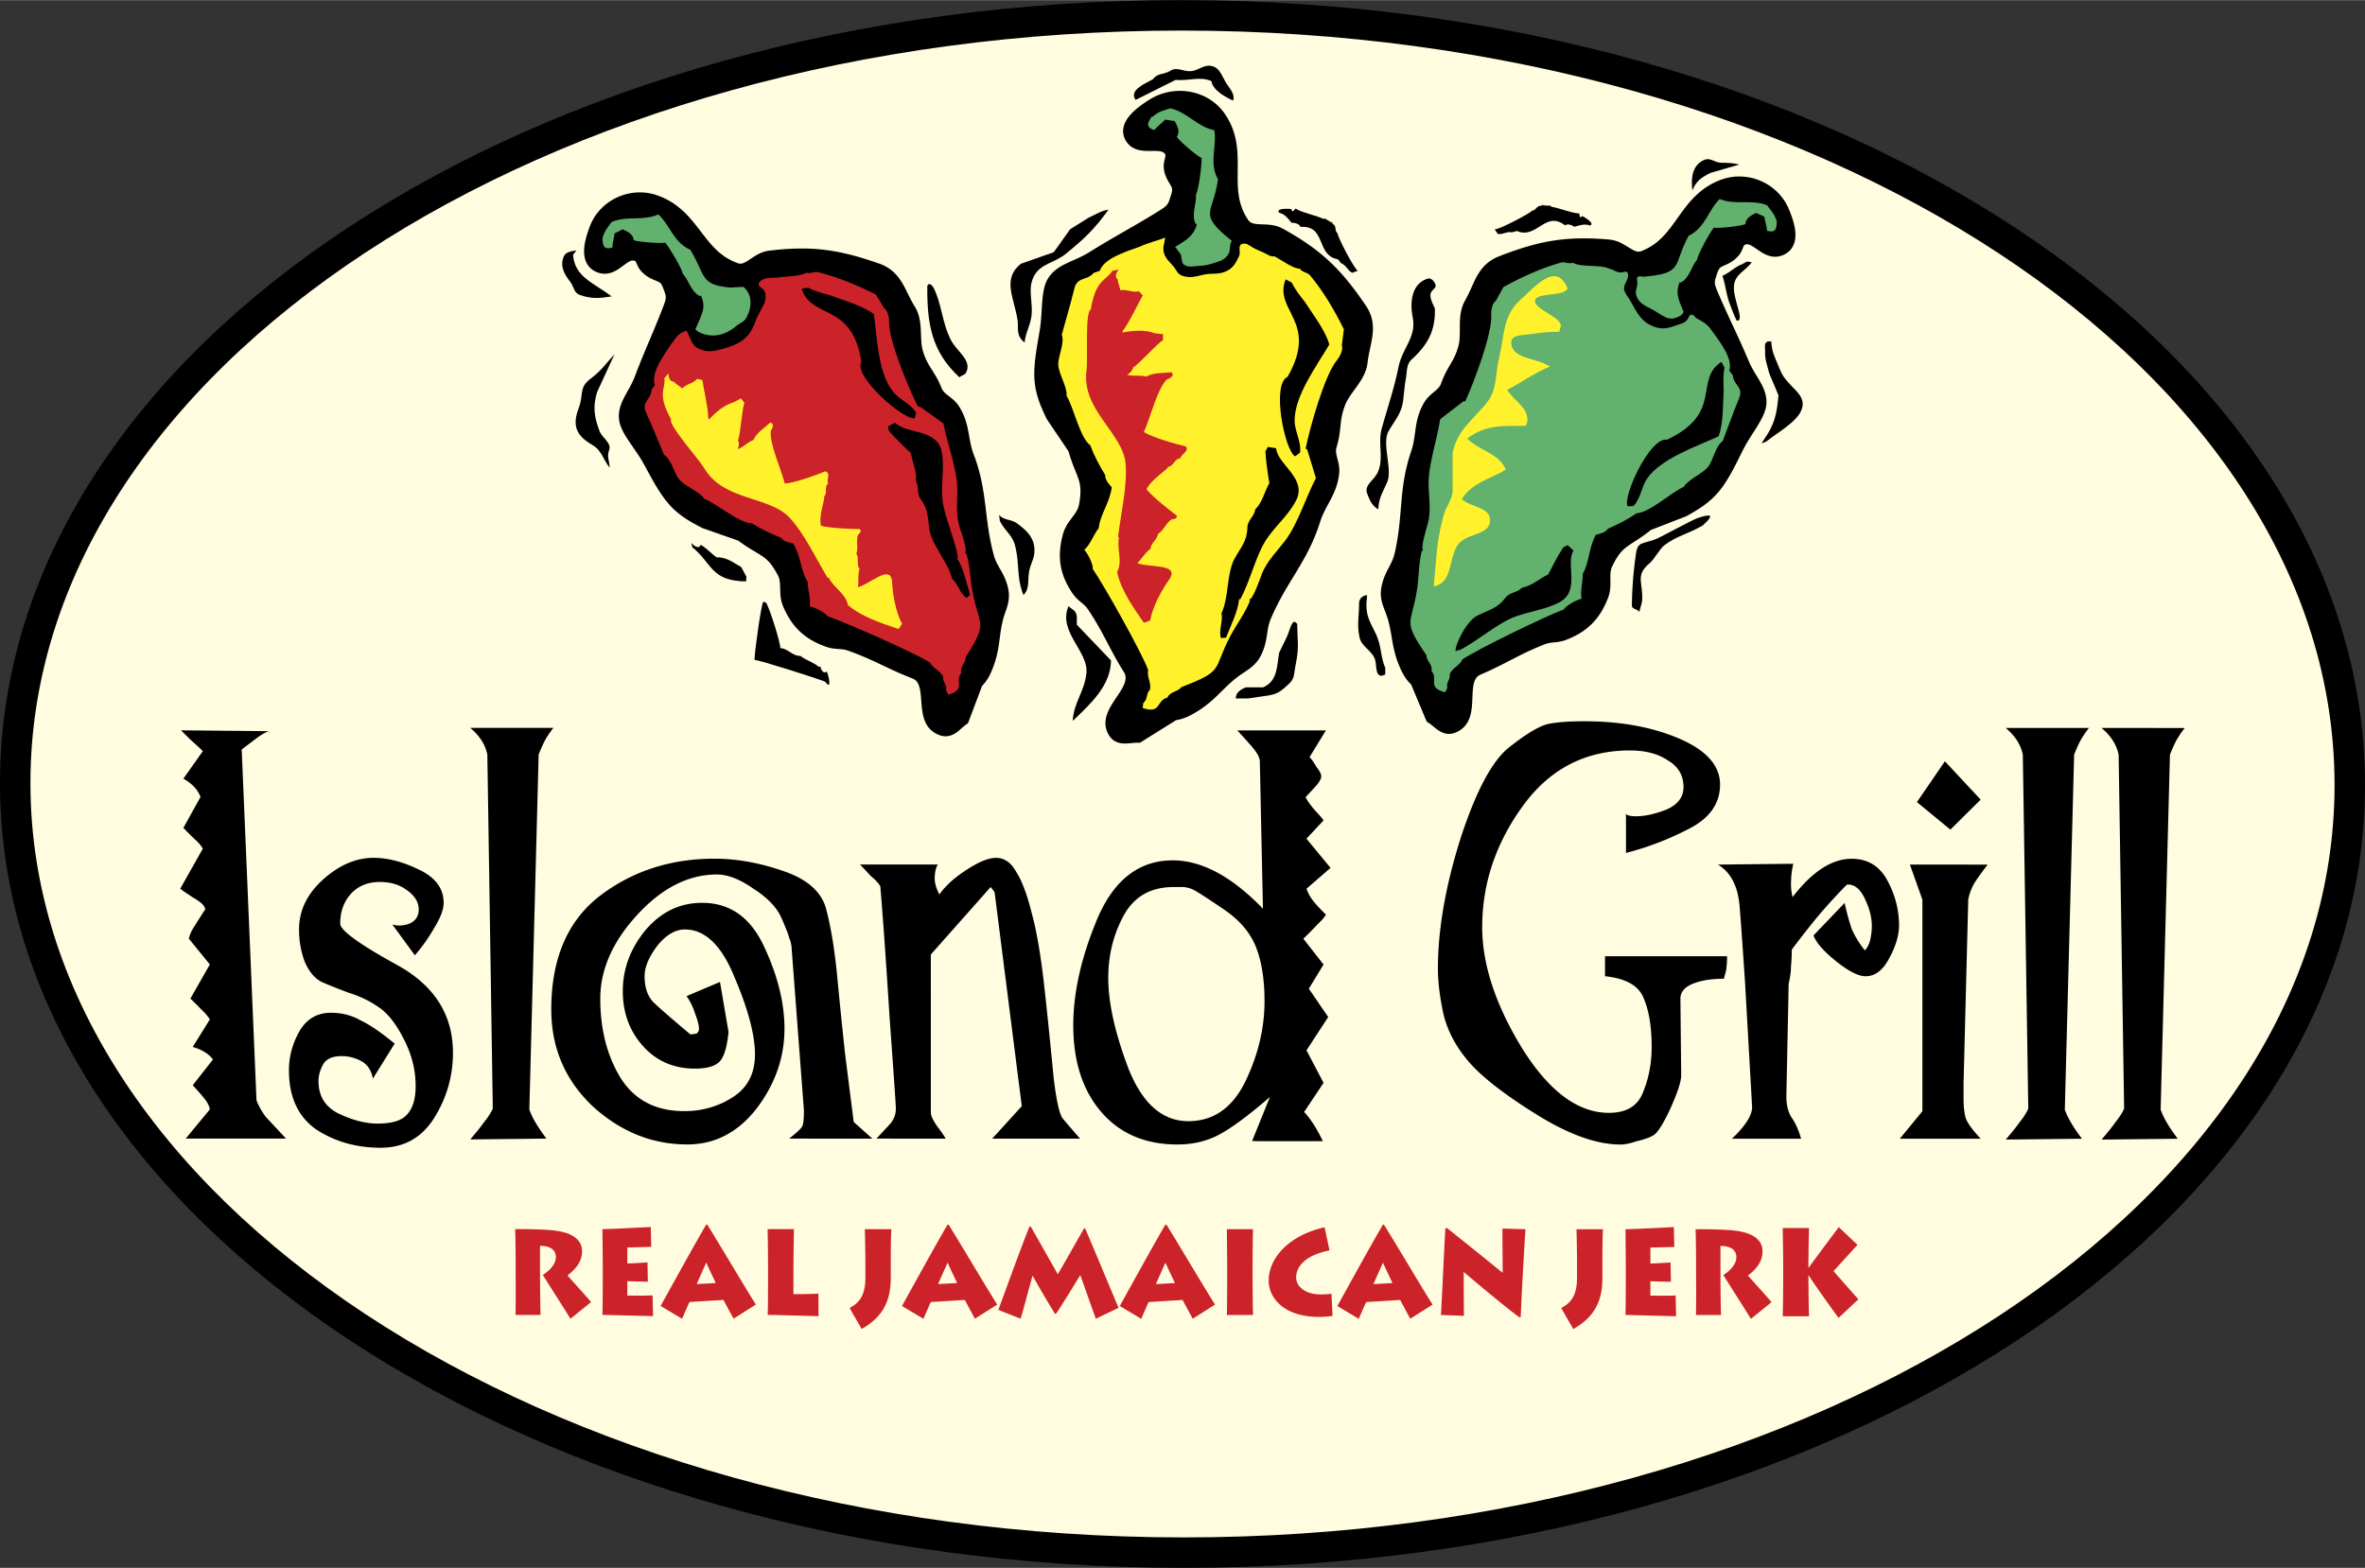
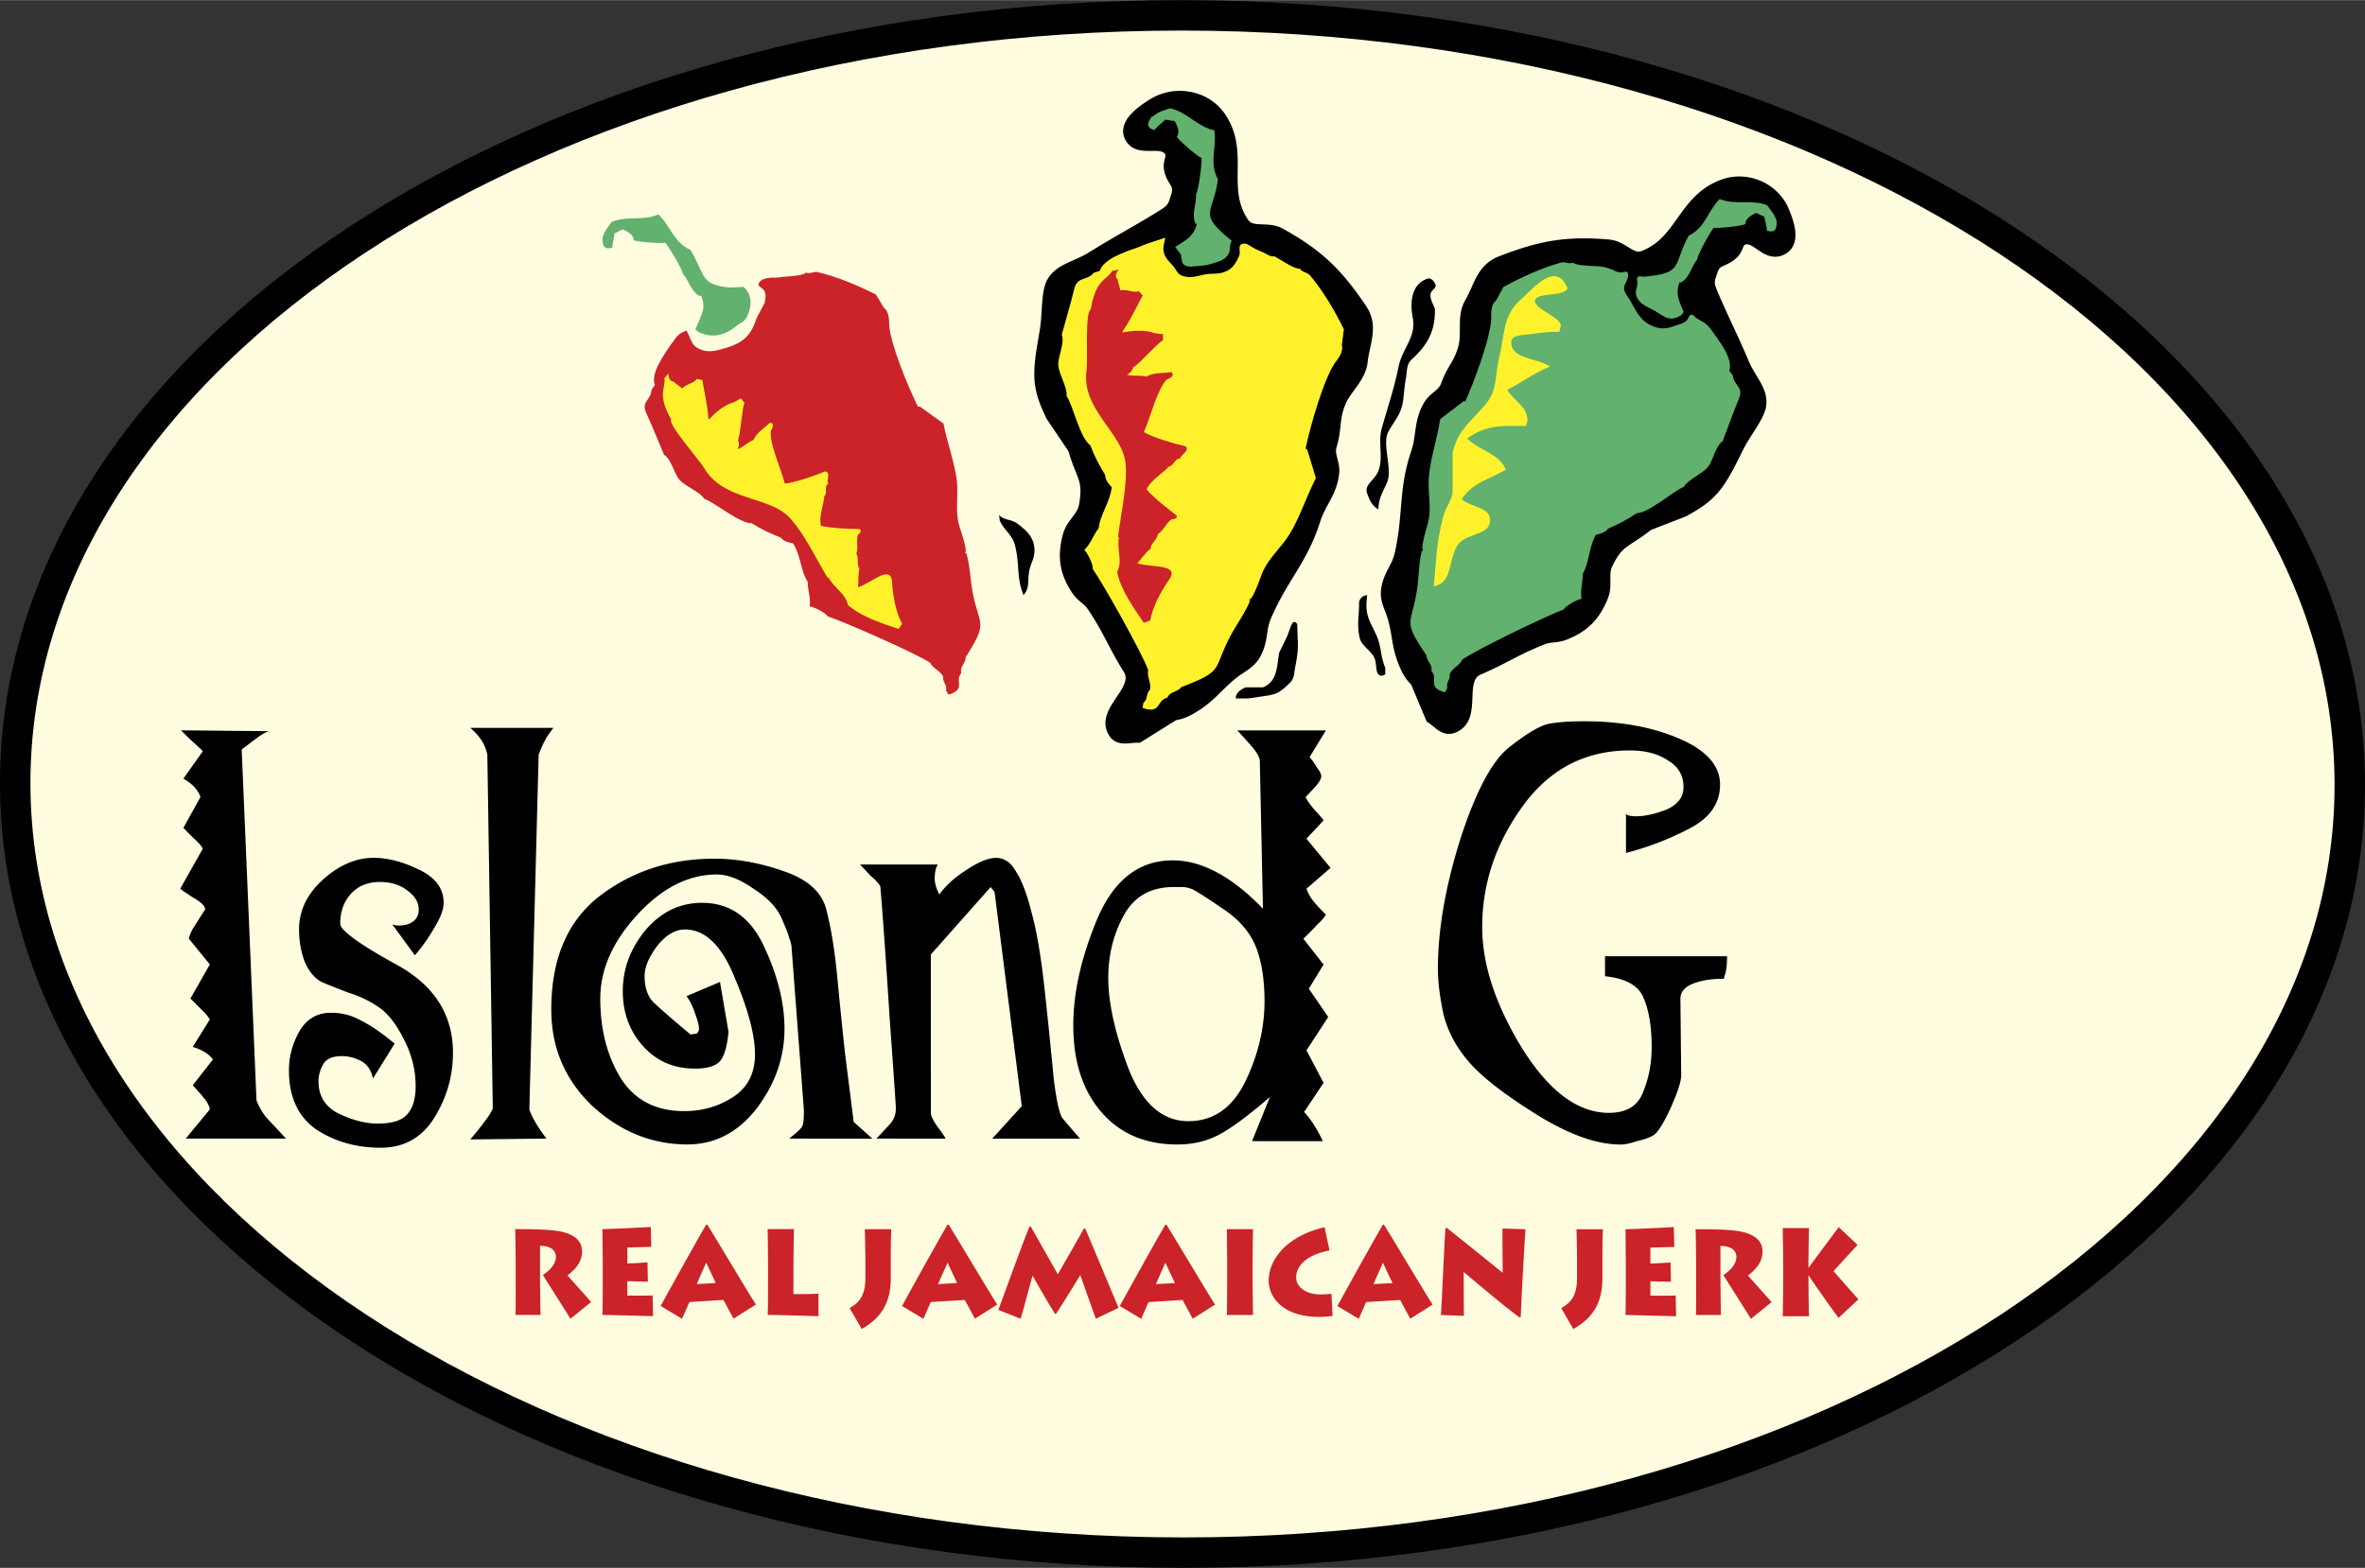
<svg xmlns="http://www.w3.org/2000/svg" width="2500" height="1658" viewBox="0 0 543.961 360.688">
  <rect x="0" y="0" width="543.961" height="360.688" fill="#333333" stroke="none" />
  <path d="M271.871 3.5c148.281.078 268.527 79.314 268.59 176.984.061 97.67-120.09 176.779-268.371 176.703C123.809 357.113 3.562 277.873 3.5 180.203 3.439 82.535 123.596 3.424 271.871 3.5z" fill="#fffcdf" stroke="#000" stroke-width="7" stroke-miterlimit="3.864" />
  <g fill-rule="evenodd" clip-rule="evenodd">
    <path d="M298.359 143.514l.102 3.154c.162 2.582-.025 4.061-.525 6.598-.322 1.6-.16 2.809-1.381 3.945-1.961 1.818-2.641 2.467-5.43 2.857-1.619.225-2.518.398-4.137.598h-2.756c-.002-1.311 1.059-2.051 2.332-2.564h3.932c3.314-1.379 3.141-4.613 3.725-7.99l1.672-3.424c.949-2.018 1.271-4.729 2.466-3.174zM238.967 92.205c-.527-1.516-.938-3.199-1.041-5.074-.115-2.025.104-4.189.398-6.213.289-1.998.668-3.926.912-5.564.27-1.863.32-3.9.469-5.764.148-1.85.385-3.867 1.215-5.332 1.084-1.914 2.787-2.936 4.471-3.746 1.561-.744 3.373-1.406 5.203-2.555 5.744-3.584 10.537-6.064 16.268-9.656 1.105-.688 1.484-1.08 1.721-1.459.129-.205.244-.455.381-.834.146-.418.295-.9.48-1.484.297-1.002.104-1.42-.244-2.023-.264-.457-.564-.92-.834-1.473a7.37 7.37 0 0 1-.682-2.357c-.064-.559 0-1.061.076-1.471.064-.348.154-.688.232-1.016.115-.52.064-.637-.014-.764-.23-.328-.52-.508-.996-.617a4.893 4.893 0 0 0-.932-.109c-.391-.02-.797-.014-1.195-.006-.461 0-.924.006-1.375-.014a8.379 8.379 0 0 1-1.49-.186c-1.066-.238-2.119-.777-2.877-1.896-1.498-2.217-.631-4.389.648-5.949 1.252-1.523 3.141-2.826 4.656-3.777 5.764-3.605 13.596-2.215 17.373 3.4 1.504 2.223 2.236 4.453 2.584 6.643.34 2.102.32 4.209.301 6.311-.045 4.086-.051 7.703 2.385 11.307.508.758 1.195.957 2.646 1.035.797.037 1.619.045 2.447.141.914.109 1.922.336 2.898.869 8.982 4.967 13.543 9.477 19.158 17.797 1.568 2.334 1.736 4.582 1.467 6.754-.232 1.947-.861 3.977-1.125 6.256-.238 2.197-1.395 3.984-2.461 5.488-.525.732-1.072 1.465-1.574 2.215-.48.721-.873 1.408-1.148 2.121-.707 1.863-.881 3.135-1.021 4.498-.078.732-.148 1.465-.277 2.287-.127.848-.32 1.773-.654 2.877-.225.785-.109 1.453.141 2.416.129.533.283 1.066.379 1.625.109.623.162 1.305.072 2.07-.27 2.479-1.119 4.322-2.006 6.014-.424.809-.873 1.605-1.297 2.459-.41.816-.783 1.664-1.086 2.623-1.432 4.566-3.334 7.953-5.318 11.242-.977 1.619-1.986 3.232-2.988 4.98a60.378 60.378 0 0 0-2.877 5.689 10.467 10.467 0 0 0-.656 1.928c-.154.654-.244 1.297-.34 1.934-.213 1.361-.449 2.91-1.305 4.684-.738 1.561-1.734 2.525-2.801 3.322-.924.688-1.965 1.277-3.084 2.164-1.689 1.369-2.865 2.609-4.086 3.797-1.285 1.254-2.666 2.5-4.676 3.76-1.697 1.053-2.955 1.721-4.986 2.086l-8.312 5.197-.463-.006c-1.01-.014-2.043.186-2.955.18-1.17 0-2.615-.283-3.572-1.697-1.131-1.682-1.119-3.379-.611-4.914.244-.746.598-1.453.982-2.107.373-.629.797-1.266 1.221-1.902.85-1.258 1.543-2.318 1.889-3.334.322-.926.309-1.695-.18-2.486-3.469-5.531-4.633-9.039-8.287-14.457-.418-.623-.881-1.021-1.498-1.537-.34-.281-.674-.57-1.008-.893a8.715 8.715 0 0 1-1.055-1.266c-3.006-4.451-3.533-8.584-2.158-13.613a8.866 8.866 0 0 1 1.014-2.256c.373-.598.797-1.143 1.209-1.695.77-1.021 1.297-1.826 1.477-2.879.527-2.936.334-4.375-.129-5.795-.553-1.664-1.439-3.348-2.312-6.418l-5.012-7.428c-.631-1.338-1.262-2.674-1.775-4.147z" />
    <path d="M283.322 55.383c-.656.963-.193 1.883-.713 2.91-.83 1.639-2.346 1.818-4.139 2.41-1.291.43-2.1.354-3.457.508-1.227.141-2.498.236-3.076-.832l-.334-1.863c-.496-.693-.811-1.041-1.311-1.734 1.754-1.195 4.277-2.189 4.984-5.266l-.32-.123c-.977-2.164.27-4.439.121-6.662.656-1.156 1.375-7.094 1.291-8.41-.951-.354-5.191-3.984-5.691-4.865.822-1.209.107-2.5-.49-3.631l-2.178-.34c-.893.938-1.586 1.311-2.523 2.41-2.088-.695-1.543-1.762-.516-3.174l.104.146c1.271-1.221 2.447-1.451 4.074-1.984 3.873.818 6.256 4.287 10.145 5.039.654 3.854-1.291 7.484.848 11.301-1.073 8.062-4.87 7.697 3.181 14.16z" fill="#62b16e" />
    <path d="M293.512 59.148c1.863 1.061 4.033 2.643 5.473 2.643.508.854 1.709.789 2.346 1.547 3.059 3.67 5.693 8.135 7.768 12.4l-.475 3.707c.41.906-.482 2.629-1.08 3.334-2.902 3.438-6.32 15.793-7.246 20.398.418.129.449.488.449.477l1.922 6.322c-2.293 4.342-4.168 10.555-7.047 14.34-1.939 2.555-4.381 4.906-5.48 7.951-.404 1.105-1.689 4.717-2.461 5.436l-.391.258.238.174c-1.066 2.762-3.084 5.436-4.484 8.068-4.229 7.947-1.209 7.992-11.307 11.84-.816 1.137-2.648 1.008-3.207 2.416-2.66.654-1.355 3.854-5.725 2.396l.18-1.209c1.041-.688.578-2.139 1.479-2.936.463-1.574-.746-3.008-.373-4.588-1.414-3.926-10.279-19.717-12.734-23.219.115-1.105-1.189-3.652-1.959-4.436 1.51-1.412 2.068-3.416 3.32-5.01.309-3.146 2.562-5.826 2.988-9.398-.631-.682-1.613-1.787-1.484-2.77-1.434-2.352-2.494-4.324-3.445-6.867-2.389-1.699-3.932-9.043-5.461-11.375.205-2.055-1.76-4.908-1.902-7.105-.115-1.979 1.523-4.922.803-6.99.926-3.457 2.057-7.105 2.871-10.537.695-2.904 2.918-1.791 4.484-3.68l1.389-.461c.867-2.725 5.576-4.299 9.084-5.52.617-.309 1.189-.469 1.818-.732l4.145-1.375c-.199 1.459-.713 2.352-.219 3.738.475 1.318 1.266 1.826 2.158 2.924.693.867.9 1.734 1.973 2.102 1.832.625 3.084.156 4.992-.262 1.748-.393 2.891.006 4.574-.559 1.939-.643 2.697-1.934 3.52-3.732.451-1.004-.41-2.404.682-2.764.918-.309 1.605.295 2.391.783.924.547 1.541.721 2.537 1.189.932.438 1.49.977 2.512.881l.384.201z" fill="#fff22d" />
    <path d="M255.818 62.287l1.49-.314c-.488.572-1.061 1.689-.25 2.248.082.881.469 1.684.643 2.545 1.426-.354 2.826.637 4.246.205l.893.957c-1.516 2.705-2.742 5.57-4.561 8.121l-.154.432c2.467-.469 5.113-.707 7.518.16l1.861.219-.018 1.439c-.676 0-5.404 5.389-6.906 6.238-.053.719-.74 1.316-1.35 1.645 1.414.443 2.969.012 4.4.436 1.754-1.008 3.842-.744 5.783-1.014.918.744-.424 1.484-1.086 1.695-2.312 2.512-3.701 8.725-5.23 12.061 1.736 1.182 7.428 2.826 9.611 3.303.959 1.131-1.129 1.771-1.246 2.781-1.367.006-1.445 1.773-2.762 1.908-.359.873-3.971 2.885-4.998 5.223 1.914 2.133 4.6 4.221 6.945 6.02.16.648-.611.867-1.125.836-1.4.842-1.799 2.557-3.199 3.398-.146 1.336-1.639 2.057-1.709 3.412-1.24.842-1.965 2.281-3.045 3.295 2.75 1.092 9.99.008 7.324 3.797-1.844 2.635-3.822 6.311-4.342 9.406l-1.465.514c-2.404-3.508-5.256-7.451-6.143-11.699 1.342-2.467-.129-5.256.424-7.844l-.207-.303c.631-5.121 2.158-11.596 1.734-16.711-.584-7.137-10.279-12.465-8.977-21.602.316-2.172-.41-13.543.971-13.902 1.1-7.098 3.676-6.657 4.93-8.905z" fill="#cc2229" />
-     <path d="M297 48.047c.018.078.211.631.365.527l.682-.654c.5.699 5.217 1.76 6.379 2.434l.238-.146 1.574.943c.398.025.418-.09.211.303 1.094.424.398 1.574 1.195 2.191-.045.693 3.727 8.068 4.652 8.602l-1.252.488c-1.086-.475-1.408-1.793-2.551-2.184l-.771-.926c-5.146-.912-2.564-7.877-8.635-7.453-.193-.764-1.35-.957-2.043-.969-.758-.959-1.582-2.031-2.873-2.307-.788-1.166 2.591-.855 2.829-.849zM297.121 64.977c.76 1.607 1.863 3.027 2.982 4.42 1.83 2.834 4.832 6.721 5.641 9.838-2.961 5.023-8.037 11.846-7.973 17.578.033 2.506 1.594 4.74 1.248 7.305l-1.125.842c-2.436-1.355-5.494-16.662-1.748-18.285 7.311-12.779-3.316-15.158-.445-22.424l1.42.726zM293.514 103.086c.281 3.748 7.246 6.941 4.574 12.062-2.158 4.145-5.795 6.506-7.902 10.836-1.863 3.822-2.98 8.32-4.914 11.861l-.264-.053c-.244 2.775-1.965 6.213-3.012 8.873l-1.176.104c-.566-1.902.533-3.771.121-5.674 1.773-3.855 1.15-9.199 3.02-12.605 1.465-2.672 2.865-3.965 2.947-7.184.039-1.701 1.645-2.551 1.787-4.117 1.695-1.658 2.127-4.094 3.264-6.072-.393-2.428-.771-4.857-.906-7.311l.545-1.016 1.916.296zM247.688 143.719l7.857 8.207c-.102 5.725-4.521 9.811-8.814 13.908.219-4.246 2.75-6.816 3.148-11.025.514-5.012-6.682-9.547-4.088-15.426.406.598 1.086.738 1.492 1.336.668.996.281 1.947.405 3zM254.963 48.217c-3.432 4.658-5.281 6.424-9.83 10.156-2.602 2.102-5.691 2.209-7.26 5.023-1.779 3.227.027 6.438-.758 9.99-.475 2.135-1.246 3.297-1.451 5.398-.385-.373-.617-.502-.912-.932-.963-1.434-.449-2.77-.732-4.439-.9-5.211-3.482-9.342.783-12.76l7.543-2.648c1.529-2.043 2.312-3.283 3.783-5.287l4.271-2.672c1.748-.755 2.75-1.579 4.563-1.829zM261.193 22.955l9.207-4.607c3.02.291 5.455-.885 8.197.254.277 1.592 1.947 3.096 5.018 4.516.477-1.387-.578-2.537-1.412-3.777-1.195-1.773-1.543-3.867-3.695-4.221-1.74-.277-2.756 1.041-4.549 1.213-1.793.168-3.193-1.068-4.734-.104-1.49.932-3.02.508-4.021 1.953-2.108 1.175-5.552 2.531-4.011 4.773z" />
    <g>
-       <path d="M157.703 119.271c-1.318-.867-2.654-1.939-3.867-3.328-1.305-1.502-2.436-3.283-3.426-4.992-.971-1.684-1.838-3.365-2.627-4.748-.895-1.566-2.076-3.146-3.064-4.645-1.004-1.484-2.045-3.193-2.295-4.82-.328-2.127.385-3.885 1.195-5.445.738-1.428 1.729-2.93 2.434-4.812 2.236-5.912 4.408-10.453 6.643-16.365.424-1.123.469-1.6.424-1.973-.018-.205-.076-.449-.191-.809-.135-.398-.309-.842-.514-1.389-.348-.867-.695-1.039-1.285-1.291-.477-.205-.99-.391-1.529-.668a7.668 7.668 0 0 1-1.979-1.465 5.021 5.021 0 0 1-.861-1.207c-.154-.303-.283-.617-.424-.906a2.126 2.126 0 0 0-.238-.398c-.303-.104-.693-.168-1.086 0-.219.09-.457.225-.738.412-.303.205-.611.43-.906.648-.354.264-.707.52-1.066.756-.373.25-.811.5-1.285.707-.99.418-2.172.604-3.482.146-2.582-.904-3.238-3.154-3.186-5.088.037-1.889.719-3.957 1.309-5.525 2.275-6.033 9.193-9.365 15.549-7.143 2.492.881 4.406 2.191 6 3.682 1.523 1.426 2.775 3.053 4.021 4.678 2.404 3.141 4.523 5.848 8.469 7.23.732.262 1.297.09 2.441-.65.629-.416 1.271-.873 1.965-1.258.771-.432 1.703-.83 2.803-.965 9.855-1.186 16.061-.268 25.338 2.982 2.646.926 4.15 2.596 5.256 4.424.977 1.619 1.709 3.514 2.873 5.396 1.162 1.855 1.342 3.9 1.426 5.641.045.848.059 1.709.121 2.557.064.803.174 1.535.387 2.211.559 1.785 1.182 2.832 1.875 3.945.387.604.771 1.207 1.164 1.9.41.727.816 1.549 1.227 2.584.277.674.727 1.092 1.484 1.682.43.336.867.67 1.279 1.041.463.424.924.926 1.322 1.582 1.293 2.074 1.748 3.977 2.082 5.762.16.848.297 1.703.477 2.59.18.848.398 1.689.732 2.57 1.645 4.297 2.209 7.953 2.66 11.564.225 1.773.418 3.564.699 5.447a54.643 54.643 0 0 0 1.195 5.912c.162.66.381 1.246.637 1.793.277.586.584 1.119.887 1.658.656 1.156 1.408 2.486 1.824 4.344.373 1.639.193 2.961-.154 4.182-.295 1.035-.744 2.057-1.059 3.354-.469 1.967-.623 3.561-.842 5.135-.244 1.727-.564 3.43-1.342 5.496-.662 1.742-1.234 2.963-2.57 4.383l-3.244 8.584-.412.289c-.77.553-1.438 1.271-2.145 1.779-.912.662-2.262 1.291-3.932.699-1.934-.674-2.982-2.035-3.521-3.527-.27-.719-.418-1.471-.514-2.189-.104-.695-.154-1.414-.213-2.141-.109-1.432-.205-2.596-.533-3.539-.295-.842-.732-1.363-1.504-1.67-5.949-2.303-8.924-4.334-14.943-6.441-.654-.23-1.221-.275-1.998-.326-.43-.033-.867-.064-1.316-.129a8.836 8.836 0 0 1-1.607-.393c-5.004-1.756-7.914-4.66-9.887-9.305a8.25 8.25 0 0 1-.586-2.332c-.076-.668-.076-1.324-.096-1.979-.02-1.209-.096-2.068-.572-2.924-1.33-2.506-2.318-3.469-3.488-4.271-1.406-.971-3.09-1.754-5.57-3.605l-8.236-2.887c-1.302-.679-2.588-1.355-3.865-2.197z" />
      <path d="M178.734 63.842c2.127-.381 5.416-.219 6.701-1.15.9.373 1.779-.34 2.711-.107 4.523 1.105 9.193 3.051 13.326 5.152l1.85 3.09c.855.463 1.201 2.275 1.17 3.143-.168 4.227 4.6 15.543 6.643 19.564.398-.129.637.123.631.115l5.236 3.76c.842 4.588 3.115 10.355 3.18 14.834.053 3.027-.41 6.168.566 9.098.359 1.066 1.529 4.537 1.375 5.506l-.154.412.289.006c.828 2.691.893 5.848 1.395 8.635 1.518 8.398 3.85 6.76-1.555 15.285.053 1.322-1.412 2.236-1.002 3.617-1.637 1.965 1.26 3.688-2.936 4.998l-.584-1.021c.385-1.105-.836-1.953-.631-3.059-.578-1.457-2.357-1.883-3.02-3.295-3.418-2.211-19.596-9.35-23.566-10.662-.57-.904-3.084-2.125-4.137-2.293.309-1.914-.463-3.752-.457-5.66-1.645-2.572-1.521-5.867-3.334-8.822-.887-.174-2.293-.471-2.775-1.293-2.506-1.002-4.49-1.914-6.734-3.334-2.832.033-8.396-4.715-10.947-5.648-1.072-1.684-4.279-2.77-5.691-4.369-1.273-1.445-1.773-4.594-3.561-5.775-1.361-3.143-2.672-6.555-4.1-9.625-1.201-2.596 1.156-2.975 1.229-5.287l.777-1.119c-1.055-2.787 2.195-7.055 4.129-9.984l-.172.482c.797-1.504 1.645-2.473 3.314-2.994.963 1.625 1.002 3.271 2.762 4.125 2.057 1.016 3.727.586 5.932-.043 2.955-.861 5.004-1.844 6.43-4.523.502-.957.682-1.561 1.066-2.57l1.787-3.379c.18-1.066.436-1.914-.129-2.84-.412-.668-1.6-.969-1.209-1.701.682-1.289 2.725-1.297 4.195-1.269z" fill="#cc2229" />
      <path d="M167.947 66.129l3.059-.162c2.096 1.857 1.979 4.619.676 7.08-.547 1.029-1.504 1.209-2.391 1.973-2.506 2.102-5.531 2.832-8.506 1.373-.34-.166-.514-.391-.842-.598.668-1.709 1.252-2.711 1.748-4.459a5.458 5.458 0 0 0-.463-3.354l-.322.078c-2.029-1.111-2.441-3.535-3.881-5.146-.191-1.246-3.186-6.168-4.035-7.125-.938.256-6.334-.168-7.24-.566-.096-1.367-1.406-1.965-2.537-2.492l-1.863.943c-.129 1.207-.438 1.881-.488 3.236-2.012.625-2.236-.494-2.293-2.139.41-1.58 1.176-2.402 2.088-3.713 3.443-1.516 7.33-.186 10.748-1.766 2.795 2.57 3.475 6.418 7.389 8.146 3.602 6.093 2.19 8.019 9.153 8.691z" fill="#62b16e" />
      <path d="M152.812 86.961l.951-1.059c-.025.699.205 1.875 1.156 1.85.592.623 1.361 1.027 2.004 1.588.875-1.061 2.539-1.08 3.367-2.199l1.246.232c.457 2.91 1.234 5.77 1.369 8.719l.135.418c1.605-1.727 3.482-3.365 5.834-4.041l1.547-.859.842 1.104c-.514.381-.898 7.1-1.541 8.584.398.578.225 1.414-.045 2.006 1.342-.451 2.268-1.639 3.617-2.107.738-1.742 2.486-2.693 3.803-3.979 1.145.064.559 1.369.18 1.902-.264 3.193 2.391 8.693 3.213 12.086 2.031-.059 7.35-1.951 9.303-2.793 1.4.326.193 1.973.707 2.807-1.041.766-.045 2.152-.963 2.988.244.861-1.311 4.395-.701 6.746 2.73.572 6.033.674 8.893.744.508.412.051 1.004-.354 1.26-.572 1.414.154 2.949-.418 4.363.688 1.098-.025 2.473.732 3.553-.443 1.322-.135 2.826-.352 4.195 2.748-.693 7.619-5.525 7.85-1.156.168 3.025.85 6.926 2.301 9.58l-.809 1.199c-3.934-1.348-8.463-2.775-11.668-5.525-.449-2.621-3.232-3.938-4.355-6.219l-.348-.115c-2.57-4.254-5.27-10.037-8.643-13.705-4.709-5.121-15.283-3.816-19.73-11.504-1.066-1.83-8.402-10.105-7.562-11.141-3.398-6.026-1.168-7.112-1.561-9.522z" fill="#fff22d" />
-       <path d="M159.014 124.881c.449.533 1.729 1.6 2.139.438 1.414.744 2.391 2.035 3.734 2.893 2.125-.148 3.861 1.26 5.596 2.223l1.201 2.236-.096 1.066c-8.199-.111-7.756-4.191-12.355-7.865l-.219-.991zM185.912 66.156c1.541.809 3.236 1.277 4.92 1.721 3.084 1.15 7.691 2.455 10.164 4.383.746 5.473.945 13.484 4.408 17.816 1.523 1.895 4.049 2.738 5.32 4.885l-.359 1.258c-2.666.314-14.135-9.664-12.246-12.973-2.043-13.795-11.564-9.729-13.717-16.855l1.51-.235zM176.162 138.6c.764.951 3.367 9.252 3.314 10.473 1.762.104 2.814 1.869 4.607 1.799 1.316 1.002 3.123 1.531 4.252 2.514l.398-.051c.008.604.715 1.863 1.42 1.111.348.648 1.363 4.678-.371 2.357-1.787-.738-14.881-4.924-16.23-5.014-.082-1.227 1.535-12.951 2.018-13.389l.592.2zM205.906 97.219c2.455 2.701 9.662 1.281 10.684 6.672.83 4.355-.533 8.166.445 12.637.859 3.939 2.686 7.992 3.328 11.758l-.232.109c1.479 2.256 2.211 5.828 2.994 8.436l-.828.732c-1.561-1.143-1.844-3.174-3.297-4.4-.943-3.92-4.605-7.652-5.217-11.283-.475-2.846-.18-4.605-2.037-7.105-.982-1.322-.27-2.852-1.098-4.131.301-2.203-.822-4.299-1.131-6.438-1.748-1.631-3.49-3.279-5.057-5.078l-.188-1.072 1.634-.837zM140.072 103.639c.701-1.844-1.586-2.814-2.229-4.607-1.184-3.256-1.529-5.518-.502-8.871l4.002-8.682c-2.029 2.186-3.057 3.799-5.492 5.609-2.764 2.051-1.543 3.566-2.736 6.74-1.49 3.945-.727 6.252 3.02 8.436 2.273 1.316 2.506 3.25 4.072 5.307.027-1.497-.68-2.501-.135-3.932zM131.803 58.582c.373 5.158 4.768 6.457 8.893 9.578-2.828.451-4.627.611-7.338-.334-1.387-.488-1.35-1.908-2.178-3-1.4-1.768-2.383-3.547-1.561-5.73.449-1.195 1.734-1.305 2.975-1.51l-.791.996zM220.689 86.787c.379-.488 1.162-.436 1.482-1.053 1.504-2.834-1.99-4.773-3.443-7.498-2.055-3.945-2.146-8.531-4.035-12.104-.334-.625-1.105-1.26-1.412-.381-.064 8.669.951 15.081 7.408 21.036z" />
    </g>
    <g>
      <path d="M330.023 70.967c.154 4.941-1.523 8.211-5.25 11.623-1.322 1.168-1.092 2.568-1.387 4.285-.34 1.934-.41 3.115-.643 5.102-.346 3.051-1.785 4.465-3.34 7.156-1.67 2.854.951 8.77-.359 11.789-1.002 2.332-1.953 3.656-2.012 6.238-1.49-.879-1.971-2.037-2.576-3.645-.732-1.928 1.498-2.953 2.391-4.797 1.516-3.129.025-6.688.932-10.068 1.342-4.844 2.877-9.25 3.859-14.133.9-4.531 4.164-6.914 3.303-11.443-.701-3.676-.289-7.703 3.34-8.975.836-.291 1.574.525 1.877 1.322.32.842-.912 1.227-1.1 2.082-.249 1.163.534 2.333.965 3.464zM391.715 116.377c1.291-.92 2.588-2.037 3.758-3.477 1.26-1.549 2.326-3.379 3.264-5.127.912-1.729 1.721-3.449 2.467-4.869.848-1.605 1.979-3.242 2.922-4.779.945-1.535 1.934-3.283 2.121-4.908.25-2.127-.527-3.867-1.395-5.41-.797-1.412-1.85-2.891-2.635-4.766-2.467-5.875-4.818-10.379-7.285-16.25-.463-1.119-.533-1.607-.502-2 .014-.217.064-.469.168-.834.121-.404.281-.861.475-1.42.32-.9.674-1.1 1.271-1.381.477-.219.977-.418 1.51-.721a7.453 7.453 0 0 0 1.922-1.521c.385-.424.635-.861.809-1.234.154-.314.27-.629.398-.932.115-.244.18-.354.23-.418.463-.217.76-.209 1.17-.049.225.084.477.211.771.393.309.191.623.41.938.623.359.25.727.5 1.092.725.387.238.83.477 1.311.662 1.004.387 2.186.533 3.463.033 2.539-.99 3.104-3.238 2.988-5.172-.109-1.896-.861-3.945-1.518-5.5-2.504-5.969-9.547-9.078-15.83-6.633-2.479.963-4.342 2.338-5.891 3.893a26.46 26.46 0 0 0-2.082 2.396c-.617.797-1.201 1.619-1.785 2.436-2.307 3.244-4.35 6.059-8.287 7.592-.766.297-1.355.129-2.539-.584-.654-.393-1.311-.828-2.023-1.195-.791-.404-1.729-.764-2.834-.867-9.951-.861-16.164.268-25.363 3.854-2.621 1.016-4.061 2.73-5.102 4.6-.932 1.664-1.594 3.598-2.697 5.531-1.092 1.895-1.209 3.943-1.221 5.697-.014.855.006 1.723-.033 2.576-.031.822-.115 1.562-.301 2.256-.508 1.824-1.092 2.904-1.76 4.047-.361.623-.732 1.24-1.1 1.953a20.993 20.993 0 0 0-1.137 2.635c-.258.699-.707 1.15-1.451 1.773-.412.346-.842.693-1.24 1.086a7.263 7.263 0 0 0-1.266 1.619c-1.221 2.125-1.613 4.047-1.883 5.859-.129.854-.23 1.721-.385 2.621a16.573 16.573 0 0 1-.643 2.621c-1.496 4.375-1.934 8.068-2.254 11.719-.309 3.547-.514 7.164-1.49 11.506a10.49 10.49 0 0 1-.578 1.838c-.258.598-.553 1.15-.836 1.703-.617 1.182-1.322 2.545-1.67 4.42-.322 1.65-.084 2.961.309 4.176.334 1.029.816 2.051 1.189 3.342.545 1.965.758 3.564 1.033 5.146.309 1.727.695 3.424 1.549 5.473.727 1.734 1.344 2.943 2.744 4.318l3.572 8.525.41.27c.805.527 1.504 1.227 2.225 1.715.943.631 2.293 1.209 3.932.572 1.9-.744 2.891-2.125 3.379-3.641.238-.727.359-1.479.436-2.203.078-.701.104-1.428.135-2.16.059-1.445.109-2.627.412-3.598.27-.873.699-1.426 1.484-1.766 5.904-2.52 8.826-4.664 14.809-6.99.662-.258 1.24-.328 2.023-.404.43-.045.861-.092 1.311-.172a8.259 8.259 0 0 0 1.586-.443c4.961-1.928 7.768-4.936 9.586-9.664.314-.828.443-1.625.502-2.352.045-.674.031-1.336.018-1.99-.018-1.215.027-2.102.477-2.988 1.252-2.582 2.223-3.592 3.379-4.445 1.381-1.021 3.045-1.871 5.473-3.824l8.199-3.184c1.27-.722 2.542-1.446 3.796-2.333z" />
      <path d="M387.234 71.705c-.693-1.877-2.121-4.002-.906-6.805l.314.072c2.018-1.184 2.34-3.637 3.727-5.314.141-1.252 2.98-6.314 3.803-7.305.951.225 6.367-.385 7.268-.816.051-1.381 1.348-2.021 2.467-2.594l1.908.887c.166 1.209.506 1.877.615 3.238 2.043.566 2.225-.564 2.225-2.223-.477-1.574-1.273-2.383-2.244-3.676-3.52-1.406-7.381.062-10.877-1.414-2.723 2.686-3.262 6.584-7.143 8.455-3.721 6.822-.938 8.621-10.459 9.43-.367-.039-.707-.18-1.08-.053-.617.219-.193 1.01-.238 1.627-.102 1.123-.623 1.811-.211 2.877.746 1.979 2.467 2.365 4.311 3.459 1.639.971 2.898 2.172 4.709 1.535.821-.288 1.503-.597 1.811-1.38z" fill="#62b16e" />
      <path d="M369.914 61.707c-1.723-.9-6.496-.193-8.16-1.312-.887.406-1.799-.281-2.73-.018-4.516 1.264-9.143 3.377-13.229 5.631l-1.748 3.182c-.84.488-1.123 2.326-1.059 3.205.314 4.24-4.066 15.799-5.975 19.918-.404-.119-.637.139-.623.139l-5.141 3.957c-.68 4.646-2.762 10.531-2.664 15.047.064 3.039.643 6.193-.238 9.176-.314 1.086-1.361 4.613-1.168 5.59l.154.41-.283.014c-.738 2.736-.682 5.916-1.092 8.736-1.221 8.508-3.623 6.939 2.127 15.336-.006 1.338 1.51 2.205 1.15 3.611 1.715 1.928-1.145 3.752 3.129 4.928l.559-1.047c-.438-1.092.764-1.992.514-3.098.539-1.49 2.312-1.971 2.916-3.418 3.367-2.336 19.396-10.07 23.334-11.527.553-.932 3.033-2.242 4.086-2.449-.371-1.92.334-3.797.258-5.717 1.561-2.641 1.322-5.949 3.031-8.994.887-.199 2.295-.547 2.75-1.389 2.48-1.092 4.445-2.082 6.656-3.586 2.852-.062 8.275-5.027 10.818-6.055 1.016-1.729 4.201-2.932 5.564-4.594 1.232-1.492 1.619-4.678 3.379-5.932 1.246-3.211 2.447-6.693 3.764-9.83 1.119-2.652-1.266-2.961-1.426-5.281l-.822-1.098c.957-2.834-2.441-7.004-4.473-9.824-.926-1.123-1.709-1.471-2.955-2.164-.539-.314-.803-1.074-1.426-.855-.418.148-.443.547-.656.906-.533.912-1.375 1.061-2.396 1.42-1.855.648-3.166 1.111-5.043.514-3.16-.998-4.227-3.176-5.789-6.035-.494-.912-.996-1.311-1.355-2.273-.592-1.555 1.297-2.646.707-4.209-.18-.488-.893-.115-1.426-.076-1.208.063-1.831-.728-3.019-.939z" fill="#62b16e" />
-       <path d="M363.977 49.68c-.064.051-.527.385-.592.217l-.16-.873c-.791.289-5.121-1.389-6.424-1.473l-.098-.244-1.785-.09c-.328-.193-.27-.297-.342.129-1.104-.252-1.213 1.021-2.189 1.092-.367.564-7.568 4.375-8.604 4.297l.713 1.055c1.125.205 2.133-.662 3.264-.367l1.131-.32c4.582 2.018 6.541-4.844 11.076-1.283.592-.494 1.613-.031 2.172.32 1.137-.346 2.402-.758 3.578-.289 1.293-.496-1.555-2.05-1.74-2.171zM396.641 84.541c-.32 1.678-.264 3.381-.18 5.076-.18 3.199-.051 7.857-1.195 10.742-5.217 2.391-13.119 5.062-16.355 9.609-1.414 1.992-1.459 4.588-3.199 6.426l-1.363.064c-1.15-2.365 5.211-16.051 9.084-15.334 13.094-6.188 6.084-13.705 12.502-17.906l.706 1.323zM361.91 126.641c-1.92 3.104 1.736 9.316-3.301 11.932-4.08 2.119-8.301 2.047-12.439 4.342-3.654 2.023-7.117 4.973-10.664 6.73l-.18-.18c-1.785 2.062 1.08-6.193 4.51-7.881 2.68-1.33 4.523-1.6 6.432-4.094 1.008-1.322 2.756-1.137 3.771-2.299 2.279-.406 4.014-2.096 6.051-3.053 1.08-2.113 2.172-4.234 3.469-6.236l1.016-.508 1.335 1.247zM391.645 120.855c-3.264 1.92-6.053 2.422-8.828 4.561-1.131.873-2.301 3.232-3.449 4.174-3.426 2.91-1.318 4.453-1.684 8.803l-.648 2.357c-.449-.744-1.709-.592-1.697-1.445.053-4.902.477-8.66.887-11.584.385-3.309 1.414-2.473 4.703-3.75.932-.359 8.312-4.42 9.637-4.852 2.516-.808 4.2-1.086 1.079 1.736zM406.934 85.861l2.113 5.037c-.314 4.086-.867 6.727-3.295 10.156l-.592.939 1.061-.412c2.467-2.023 6.951-4.42 8.102-7.234 1.566-3.746-3.188-5.211-4.787-9.027-.494-1.168-.746-1.779-1.24-2.947-.592-1.428-.822-2.404-.9-3.914-.244.154-.564-.02-.879.104-.842.334-.502 1.439-.521 2.273-.111 1.941.486 3.072.938 5.025zM398.072 70.445c-1.086-2.596-1.021-4.336-1.895-7.016 1.908-.861 2.717-2.004 4.676-2.762.732-.289.631-.766 2.07-.332-1.6 2.041-3.83 2.729-4.1 5.316-.334 3.154 2.66 8.236.637 8.102-.642-1.232-.855-2.034-1.388-3.308zM400.031 37.828l-6.572 1.906c-2.102.996-3.463 2-4.195 4.061-.404-2.865.006-5.98 2.807-7.072 1.375-.533 2.301.643 3.727.68 1.432.038 2.833.019 4.233.425z" />
      <path d="M360.547 66.293c-2.648-6.395-7.686-.148-10.781 2.613-4.189 3.732-3.643 7.986-4.959 13.357-1.008 4.111-.309 7.318-3.025 10.602-3.412 4.105-6.508 6.049-7.678 11.273v9.18c-.461 2.314-1.625 3.361-2.17 5.604-1.625 6.045-1.543 9.701-2.166 15.971 4.26-.893 3.336-5.596 5.275-9.18 1.779-3.283 7.67-2.311 7.67-6.045 0-3.064-4.111-2.84-6.514-4.852 2.557-3.885 6.051-4.406 10.156-6.797-1.779-3.957-5.736-4.105-8.91-7.162 4.336-3.213 8.133-2.91 13.561-2.91 0-.451.316-.752.316-1.195 0-3.291-2.873-4.26-4.652-7.094 3.867-2.018 5.809-3.662 9.842-5.377-3.488-2.166-8.916-1.639-8.918-5.596 0-1.645 2.326-1.568 4.035-1.793 2.711-.373 4.344-.598 7.055-.596 0-.52.309-.9.309-1.42 0-1.939-5.938-3.709-5.938-5.656 0-2.087 6.869-.909 7.492-2.927z" fill="#fff22d" />
    </g>
    <path d="M229.961 119.756c1.105 2.377 2.904 3.225 3.533 5.834 1.061 4.303.271 7.188 1.902 11.268 1.426-1.412.951-3.115 1.271-5.152.264-1.984 1.266-3.059 1.266-5.094 0-2.949-1.793-4.588-4.016-6.232-1.426-1.021-2.904-.623-4.117-1.928l.161 1.304zM314.445 136.916c-.051.904-.16 1.42-.16 2.324 0 2.775 1.061 4.191 2.217 6.684 1.271 2.777.951 4.871 2.113 7.705v1.586c-.314-.059-.525.225-.842.225-1.426 0-1.111-2.209-1.477-3.623-.586-2.102-3.168-3.061-3.592-5.213-.637-3.059-.109-4.703-.109-7.818a1.846 1.846 0 0 1 1.85-1.87z" />
    <g>
      <path d="M65.785 261.92l-23.064-.002 5.543-6.707c-.115-.766-.539-1.6-1.252-2.492-.713-.895-1.613-1.916-2.68-3.066l4.65-5.941c-.963-1.279-2.504-2.236-4.65-2.879l3.932-6.322a9.906 9.906 0 0 0-1.787-2.113 67.849 67.849 0 0 0-2.686-2.68l4.473-7.857-4.832-5.943c.244-1.021.719-2.049 1.432-3.064a187.4 187.4 0 0 1 2.32-3.643c0-.771-.887-1.664-2.68-2.686-1.785-1.15-2.795-1.85-3.039-2.107l5.191-9.207c-.361-.635-.957-1.336-1.793-2.1a53.067 53.067 0 0 1-2.68-2.686l3.932-7.094c-.598-1.664-1.908-3.064-3.932-4.221l4.471-6.322c-.359-.385-1.258-1.215-2.686-2.492-1.311-1.279-2.088-2.043-2.326-2.301l20.199.195c-.828.256-1.9.893-3.211 1.914a306.702 306.702 0 0 0-3.039 2.299l3.402 80.703c.475 1.277 1.188 2.557 2.145 3.836 1.067 1.142 2.622 2.806 4.647 4.978zM104.184 242.18c0 5.371-1.438 10.352-4.291 14.957-2.865 4.592-6.977 6.893-12.334 6.893-5.604 0-10.551-1.408-14.842-4.217-4.176-2.941-6.258-7.479-6.258-13.607 0-3.07.77-6.008 2.324-8.82 1.664-2.938 4.111-4.408 7.324-4.408 2.506.002 4.768.58 6.797 1.73 2.146 1.021 4.768 2.807 7.865 5.365l-4.998 8.049c-.359-1.914-1.26-3.258-2.686-4.027-1.434-.766-2.918-1.145-4.473-1.145-2.145-.002-3.572.635-4.291 1.912-.713 1.279-1.066 2.559-1.066 3.836 0 3.451 1.543 5.943 4.645 7.475 3.219 1.535 6.201 2.301 8.938 2.301 3.342 0 5.602-.701 6.797-2.107 1.311-1.408 1.967-3.58 1.967-6.521 0-3.701-.9-7.279-2.688-10.73-1.785-3.578-3.752-6.07-5.896-7.479-2.025-1.4-4.293-2.492-6.799-3.256a156.084 156.084 0 0 1-6.258-2.496c-1.664-.893-2.975-2.492-3.932-4.793-.836-2.299-1.246-4.729-1.246-7.285 0-4.344 1.844-8.172 5.537-11.5 3.701-3.32 7.568-4.977 11.623-4.977 3.219 0 6.674.893 10.369 2.686 3.809 1.787 5.725 4.344 5.725 7.666 0 1.535-.721 3.449-2.146 5.75a38.852 38.852 0 0 1-4.471 6.32l-5.186-7.094c1.189.387 2.5.322 3.939-.186 1.426-.643 2.139-1.729 2.139-3.258 0-1.664-.893-3.135-2.68-4.414-1.67-1.277-3.752-1.914-6.258-1.914-2.865 0-5.127.957-6.797 2.879-1.549 1.785-2.326 4.021-2.326 6.707 0 1.529 4.293 4.664 12.877 9.393 8.7 4.723 13.056 11.5 13.056 20.315zM127.283 167.43a27.511 27.511 0 0 0-1.605 2.295c-.475.77-1.072 2.049-1.785 3.834l-2.143 81.66c.59 1.785 1.9 4.021 3.932 6.707l-17.52.191c1.432-1.658 2.498-3 3.219-4.029.834-1.014 1.49-2.043 1.965-3.064l-1.256-81.467c-.482-2.299-1.787-4.342-3.939-6.129l19.132.002zM200.639 261.932l-19.127-.002c1.785-1.406 2.801-2.363 3.033-2.871.244-.514.359-1.729.359-3.643l-2.861-37.766c-.121-.766-.295-1.4-.533-1.914-.121-.643-.719-2.172-1.785-4.602-1.08-2.428-3.227-4.664-6.439-6.707-3.096-2.178-5.904-3.264-8.402-3.264-6.561-.002-12.695 3.133-18.414 9.391-5.602 6.135-8.402 12.527-8.402 19.17 0 7.029 1.543 13.1 4.646 18.211 3.219 5.113 8.102 7.67 14.662 7.67 4.168 0 7.92-1.084 11.262-3.262 3.34-2.172 5.01-5.428 5.01-9.771 0-4.473-1.555-10.352-4.652-17.637-2.98-7.414-6.797-11.123-11.447-11.123-2.262 0-4.408 1.279-6.432 3.836-1.908 2.557-2.859 4.857-2.859 6.9 0 2.557.656 4.535 1.967 5.943 1.311 1.277 4.17 3.771 8.584 7.479l1.426-.193c.359-.385.539-.701.539-.957 0-.893-.295-2.107-.898-3.643-.477-1.537-1.131-2.873-1.967-4.029l7.689-3.256 1.967 11.502c-.354 3.578-1.072 5.877-2.145 6.906-1.074 1.014-2.924 1.527-5.545 1.527-4.883 0-8.879-1.729-11.977-5.18-3.096-3.443-4.65-7.664-4.65-12.65-.002-5.107 1.732-9.771 5.189-13.992 3.572-4.215 7.922-6.322 13.049-6.322 6.432.002 11.197 3.387 14.301 10.16 3.104 6.648 4.646 12.906 4.646 18.785 0 6.643-2.146 12.779-6.43 18.4-4.293 5.494-9.592 8.244-15.914 8.242-8.107 0-15.375-2.938-21.807-8.818-6.322-6.006-9.482-13.42-9.482-22.236-.002-11.629 3.699-20.32 11.088-26.07 7.504-5.748 16.324-8.621 26.455-8.619 5.127 0 10.434.957 15.908 2.873 5.609 1.916 8.885 4.922 9.844 9.008 1.066 4.094 1.9 9.271 2.5 15.529a1242.39 1242.39 0 0 0 1.793 17.637l1.965 15.521 4.286 3.837zM248.418 261.936l-20.199-.002 6.797-7.471-6.26-49.266-.898-1.15-13.762 15.527.002 36.416c0 .643.475 1.664 1.426 3.072 1.08 1.406 1.734 2.357 1.967 2.871l-15.908-.002 3.213-3.449c.834-1.021 1.258-2.172 1.258-3.451 0-.764-.48-7.729-1.434-20.893-.834-13.164-1.549-23.258-2.146-30.287-.475-.764-1.195-1.535-2.145-2.301-.836-.893-1.672-1.791-2.506-2.678l17.879.002c-.475.764-.713 1.85-.713 3.256 0 1.023.354 2.236 1.072 3.645 1.311-1.922 3.336-3.771 6.078-5.564 2.865-1.914 5.186-2.871 6.971-2.869 1.908 0 3.457 1.084 4.645 3.256 1.318 2.043 2.506 5.244 3.586 9.586 1.189 4.344 2.197 10.479 3.033 18.4a1444.11 1444.11 0 0 1 1.967 19.359c.598 4.984 1.26 8.049 1.973 9.199.827 1.022 2.202 2.622 4.104 4.794zM306.031 199.646l-5.537 4.793a9.822 9.822 0 0 0 1.605 2.873c.721.893 1.672 1.92 2.865 3.07-.236.508-.898 1.279-1.965 2.293a81.796 81.796 0 0 1-3.225 3.264l4.65 5.943-3.391 5.559 4.465 6.514-5.004 7.664 3.932 7.479-4.471 6.709c1.555 1.664 2.98 3.898 4.291 6.707l-16.268-.002 4.111-10.158c-4.883 4.221-8.762 7.094-11.621 8.629-2.859 1.529-6.078 2.301-9.65 2.299-7.395 0-13.229-2.494-17.52-7.479-4.293-4.982-6.438-11.631-6.439-19.932 0-7.543 1.844-15.723 5.537-24.541 3.816-8.943 9.6-13.416 17.348-13.416 6.668.002 13.582 3.709 20.738 11.123l-.721-34.121c-.115-.771-.592-1.658-1.426-2.686-.836-1.021-2.088-2.43-3.752-4.215l20.379.002-3.752 6.129c.475.514 1.008 1.279 1.605 2.307.713.893 1.074 1.594 1.074 2.107 0 .637-.541 1.529-1.613 2.68-1.066 1.156-1.729 1.855-1.967 2.113.238.637.951 1.658 2.146 3.064 1.195 1.279 1.852 2.043 1.967 2.301l-3.932 4.215 5.541 6.713zm-15.185 30.67c0-4.984-.662-9.143-1.967-12.463-1.316-3.322-3.766-6.193-7.338-8.623-3.572-2.436-5.834-3.9-6.797-4.414-.951-.514-1.902-.764-2.854-.766h-1.965c-5.25 0-9.059 2.172-11.449 6.514-2.377 4.35-3.57 9.137-3.57 14.379 0 5.75 1.549 12.715 4.652 20.895 3.211 8.049 7.799 12.078 13.762 12.08 5.717 0 10.074-3.008 13.055-9.008 2.98-6.142 4.471-12.336 4.471-18.594zM397.23 219.971c0 1.664-.121 2.936-.359 3.834-.238.766-.354 1.215-.354 1.344-2.865 0-5.248.379-7.156 1.15-1.902.764-2.859 1.914-2.859 3.449l.18 17.631c0 1.406-.834 3.963-2.504 7.67-1.664 3.578-2.975 5.621-3.926 6.137-.836.504-2.094.955-3.766 1.334-1.541.514-2.795.771-3.752.771-5.48 0-11.918-2.301-19.305-6.902-7.396-4.602-12.574-8.629-15.555-12.08-2.982-3.451-4.947-7.158-5.898-11.115-.836-3.965-1.254-7.414-1.254-10.352 0-8.949 1.729-18.914 5.184-29.906 3.572-10.984 7.33-18.014 11.262-21.078 4.053-3.199 7.092-4.986 9.115-5.371 2.031-.379 4.711-.576 8.045-.576 8.467 0 15.791 1.344 21.998 4.029 6.193 2.686 9.291 6.201 9.291 10.543 0 4.35-2.377 7.73-7.15 10.164a67.35 67.35 0 0 1-14.482 5.557v-9.014c.238.385 1.01.578 2.326.578 2.023 0 4.35-.514 6.971-1.535 2.621-1.148 3.932-2.871 3.932-5.172 0-2.686-1.189-4.729-3.572-6.135-2.262-1.535-5.186-2.303-8.764-2.303-10.246 0-18.477 4.277-24.67 12.842-6.193 8.559-9.295 17.828-9.295 27.793 0 8.564 3.039 17.83 9.117 27.795 6.201 9.965 12.875 14.951 20.027 14.951 4.053 0 6.674-1.6 7.869-4.793 1.311-3.193 1.965-6.643 1.965-10.35 0-4.6-.604-8.307-1.793-11.115-1.072-2.941-4.053-4.664-8.936-5.178v-4.6l28.068.003z" />
-       <path d="M436.787 212.881c0 2.301-.771 4.857-2.326 7.672-1.426 2.678-3.211 4.021-5.357 4.021-1.67 0-3.932-1.15-6.797-3.453-2.865-2.299-4.588-4.277-5.186-5.941l7.15-7.471a58.191 58.191 0 0 0 1.613 5.943c.713 1.656 1.729 3.32 3.039 4.979.59-.637 1.014-1.471 1.252-2.486.238-1.15.354-2.178.354-3.07 0-2.043-.539-4.15-1.605-6.322-1.074-2.307-2.443-3.387-4.113-3.264-1.432 1.406-3.16 3.262-5.191 5.561-2.023 2.295-4.521 5.43-7.502 9.387 0 1.279-.059 2.559-.18 3.836 0 1.15-.18 2.492-.541 4.029l-.525 25.879c0 2.043.412 3.699 1.246 4.979.836 1.15 1.549 2.75 2.146 4.793l-15.914-.002c3.104-2.936 4.645-5.363 4.645-7.283l-1.607-28.367c-.475-7.158-.887-13.037-1.252-17.637-.354-4.729-2.025-7.986-5.006-9.779l17.346-.189c-.359 1.406-.539 3.006-.539 4.793 0 .893.123 1.855.359 2.877 4.523-5.877 9.059-8.82 13.588-8.818 3.695 0 6.432 1.664 8.219 4.986 1.792 3.318 2.684 6.769 2.684 10.347zM455.559 183.939l-6.965 6.9-7.695-6.33 6.436-9.385 8.224 8.815zm1.613 14.95a68.293 68.293 0 0 0-3.039 4.215c-.719 1.279-1.195 2.559-1.426 3.836l-1.078 42.172v3.645c0 1.914.18 3.449.541 4.6.475 1.15 1.605 2.686 3.393 4.6l-18.594-.002 5.191-6.328-.002-48.688-2.867-8.051 17.881.001zM480.459 167.455a27.461 27.461 0 0 0-1.605 2.301c-.482.77-1.078 2.043-1.793 3.834l-2.143 81.66c.598 1.785 1.908 4.021 3.939 6.707l-17.527.191c1.434-1.664 2.506-3 3.219-4.029.836-1.021 1.49-2.043 1.967-3.062l-1.256-81.469c-.477-2.299-1.787-4.342-3.932-6.135l19.131.002zM502.496 167.457a26.55 26.55 0 0 0-1.605 2.301c-.482.77-1.08 2.043-1.793 3.834l-2.143 81.66c.598 1.785 1.908 4.021 3.939 6.707l-17.527.191c1.434-1.664 2.506-3 3.219-4.029.836-1.021 1.49-2.041 1.973-3.062l-1.262-81.469c-.477-2.299-1.787-4.342-3.934-6.135l19.133.002z" />
    </g>
    <g fill="#cc2229">
      <path d="M124.205 286.59c2.801.027 3.648 1.279 3.648 2.584 0 1.863-1.836 3.393-2.98 4.117.707 1.221 5.73 9.033 6.328 10.088l4.748-3.836c-.68-.887-4.639-5.197-5.422-6.143 2.023-1.529 3.348-3.283 3.346-5.557 0-2.557-2.074-4.17-5.916-4.703-2.326-.334-5.938-.385-9.482-.387.076.525.129 6.559.129 7.395v2.281c0 .578.051 9.393-.051 10.061l5.781.002c-.051-.418-.129-7.453-.129-8.506v-7.396zM150.096 297.99c-1.221.109-5.139.051-5.807.051v-3.303c.564 0 4.016.109 4.715.109l-.076-4.445c-1.145.109-4.125.25-4.639.25v-3.674c.461 0 4.535-.135 5.492-.135l-.104-4.588c-.957.084-9.668.5-11.121.5.027.803.078 7.504.078 7.947v3.727c0 .643 0 6.584-.076 8.062 1.35 0 10.703.277 11.641.277l-.103-4.778zM156.881 303.381c.566-1.305 1.504-3.477 1.709-3.861l7.799-.475c.264.477 1.582 2.949 2.34 4.312l5.133-3.252c-1.086-1.586-8.062-13.344-11.174-18.377h-.262c-2.514 4.254-9.695 17.289-10.479 18.709l4.934 2.944zm3.367-7.981c.674-1.555 1.58-3.609 2.203-4.947.469 1.145 1.451 3.117 2.178 4.705l-4.381.242zM176.547 282.76c.051.525.109 7.504.109 7.947v3.699c0 .67 0 6.611-.084 8.09 2.076 0 11.07.277 11.699.277l-.031-5.172c-2.076.117-5.133.115-5.75.115v-5.09c0-3.502.102-9.232.127-9.867h-6.07zM204.879 289.707c0-3.336.078-6.445.129-6.945h-6.098c.053.668.135 6.418.135 6.893v4.338c.002 4.805-2.125 6.031-3.629 6.918l2.775 4.812c4.15-2.363 6.688-5.615 6.688-11.68v-4.336zM212.391 303.387c.572-1.305 1.502-3.477 1.709-3.861l7.805-.477c.264.477 1.588 2.949 2.332 4.312l5.141-3.25c-1.092-1.588-8.07-13.346-11.18-18.377h-.258c-2.518 4.254-9.699 17.289-10.471 18.709l4.922 2.944zm3.365-7.981a281.957 281.957 0 0 1 2.211-4.947c.463 1.145 1.451 3.117 2.172 4.697l-4.383.25zM234.734 303.363c.463-1.305 2.326-8.48 2.775-9.928.412.836 3.137 5.564 5.127 8.783h.258c1.953-2.916 5.268-8.391 5.576-8.891.289.75 2.75 7.814 3.586 10.037l5.229-2.506c-.693-1.529-5.91-14.148-7.697-18.262h-.256c-1.375 2.391-5.037 8.893-6.039 10.537-.811-1.42-4.646-8.23-6.232-10.98h-.258c-1.502 3.527-6.738 18.066-7.182 19.178l5.113 2.032zM262.49 303.391c.564-1.305 1.502-3.477 1.709-3.861l7.805-.477c.258.479 1.582 2.951 2.332 4.314l5.135-3.252c-1.086-1.586-8.064-13.346-11.174-18.377h-.258c-2.518 4.254-9.699 17.289-10.477 18.709l4.928 2.944zm3.365-7.981c.682-1.555 1.58-3.609 2.211-4.947.463 1.145 1.451 3.117 2.172 4.697l-4.383.25zM288.098 291.107c0-3.334.076-7.838.104-8.338h-6.014c0 .668.076 7.812.076 8.281v3c0 .727-.025 7.229-.076 8.455h6.014c-.025-.643-.104-5.615-.104-8.396v-3.002zM306.242 297.645c-.631.051-1.453.135-2.494.135-3.443 0-5.627-1.748-5.627-3.895 0-2.607 2.209-5.164 7.676-6.225l-1.137-5.332c-8.949 2.055-12.861 7.637-12.861 12.256 0 3.721 3.135 8.367 11.641 8.367 1.221 0 2.146-.109 3.059-.225l-.257-5.081zM312.525 303.395c.57-1.305 1.502-3.477 1.715-3.861l7.807-.475c.256.477 1.58 2.949 2.324 4.312l5.141-3.252c-1.092-1.586-8.07-13.344-11.18-18.375h-.258c-2.518 4.254-9.699 17.287-10.471 18.707l4.922 2.944zm3.373-7.979c.674-1.555 1.58-3.609 2.203-4.947.463 1.145 1.451 3.117 2.178 4.697l-4.381.25zM336.707 302.703c-.025-.92-.051-8.951-.051-10.094.391.336 9.752 8.289 12.861 10.455l.258-.135c.076-1.812.256-5.758.469-9.785.236-4.061.469-8.205.623-10.369l-5.295-.143c-.025 1.195.053 8.648.053 10.178-.9-.727-9.227-7.48-12.908-10.371l-.264.166c-.256 3.695-.873 17.926-1.033 19.904l5.287.194zM368.561 289.723c0-3.336.076-6.445.127-6.945h-6.09c.051.668.129 6.418.129 6.893v4.338c0 4.805-2.133 6.031-3.637 6.918l2.777 4.812c4.148-2.363 6.693-5.615 6.693-11.68v-4.336zM385.406 298.012c-1.221.109-5.141.051-5.809.049v-3.309c.566.002 4.021.117 4.717.117l-.078-4.445c-1.145.109-4.125.244-4.639.242v-3.668c.463 0 4.535-.133 5.5-.133l-.109-4.588c-.957.084-9.67.5-11.121.5.025.803.076 7.504.076 7.947v3.727c0 .635.002 6.584-.076 8.062 1.35 0 10.703.277 11.643.277l-.104-4.778zM395.711 286.613c2.801.027 3.662 1.279 3.662 2.584 0 1.863-1.844 3.393-2.98 4.111.693 1.227 5.725 9.041 6.322 10.096l4.74-3.836c-.668-.887-4.639-5.197-5.416-6.143 2.023-1.529 3.348-3.283 3.348-5.562 0-2.559-2.076-4.17-5.912-4.699-2.338-.334-5.936-.385-9.494-.385.076.525.127 6.559.129 7.395v2.273c0 .586.057 9.4-.053 10.068h5.783c-.051-.418-.129-7.453-.129-8.506v-7.396zM416.084 302.793c-.051-.525-.135-6.752-.135-8.898v-.5h.057c1.684 2.646 6.432 9.207 6.869 9.785l4.561-4.277c-1.061-1.195-4.768-5.367-5.705-6.479 1.4-1.586 4.516-4.945 5.5-6.057l-4.305-4.062c-.592.777-5.416 7.229-6.92 9.316h-.057v-.727c0-2.416.107-7.947.133-8.396h-6.045c0 .643.109 6.258.109 8.674v2.949c0 3.166-.082 7.863-.107 8.672h6.045z" />
    </g>
  </g>
</svg>